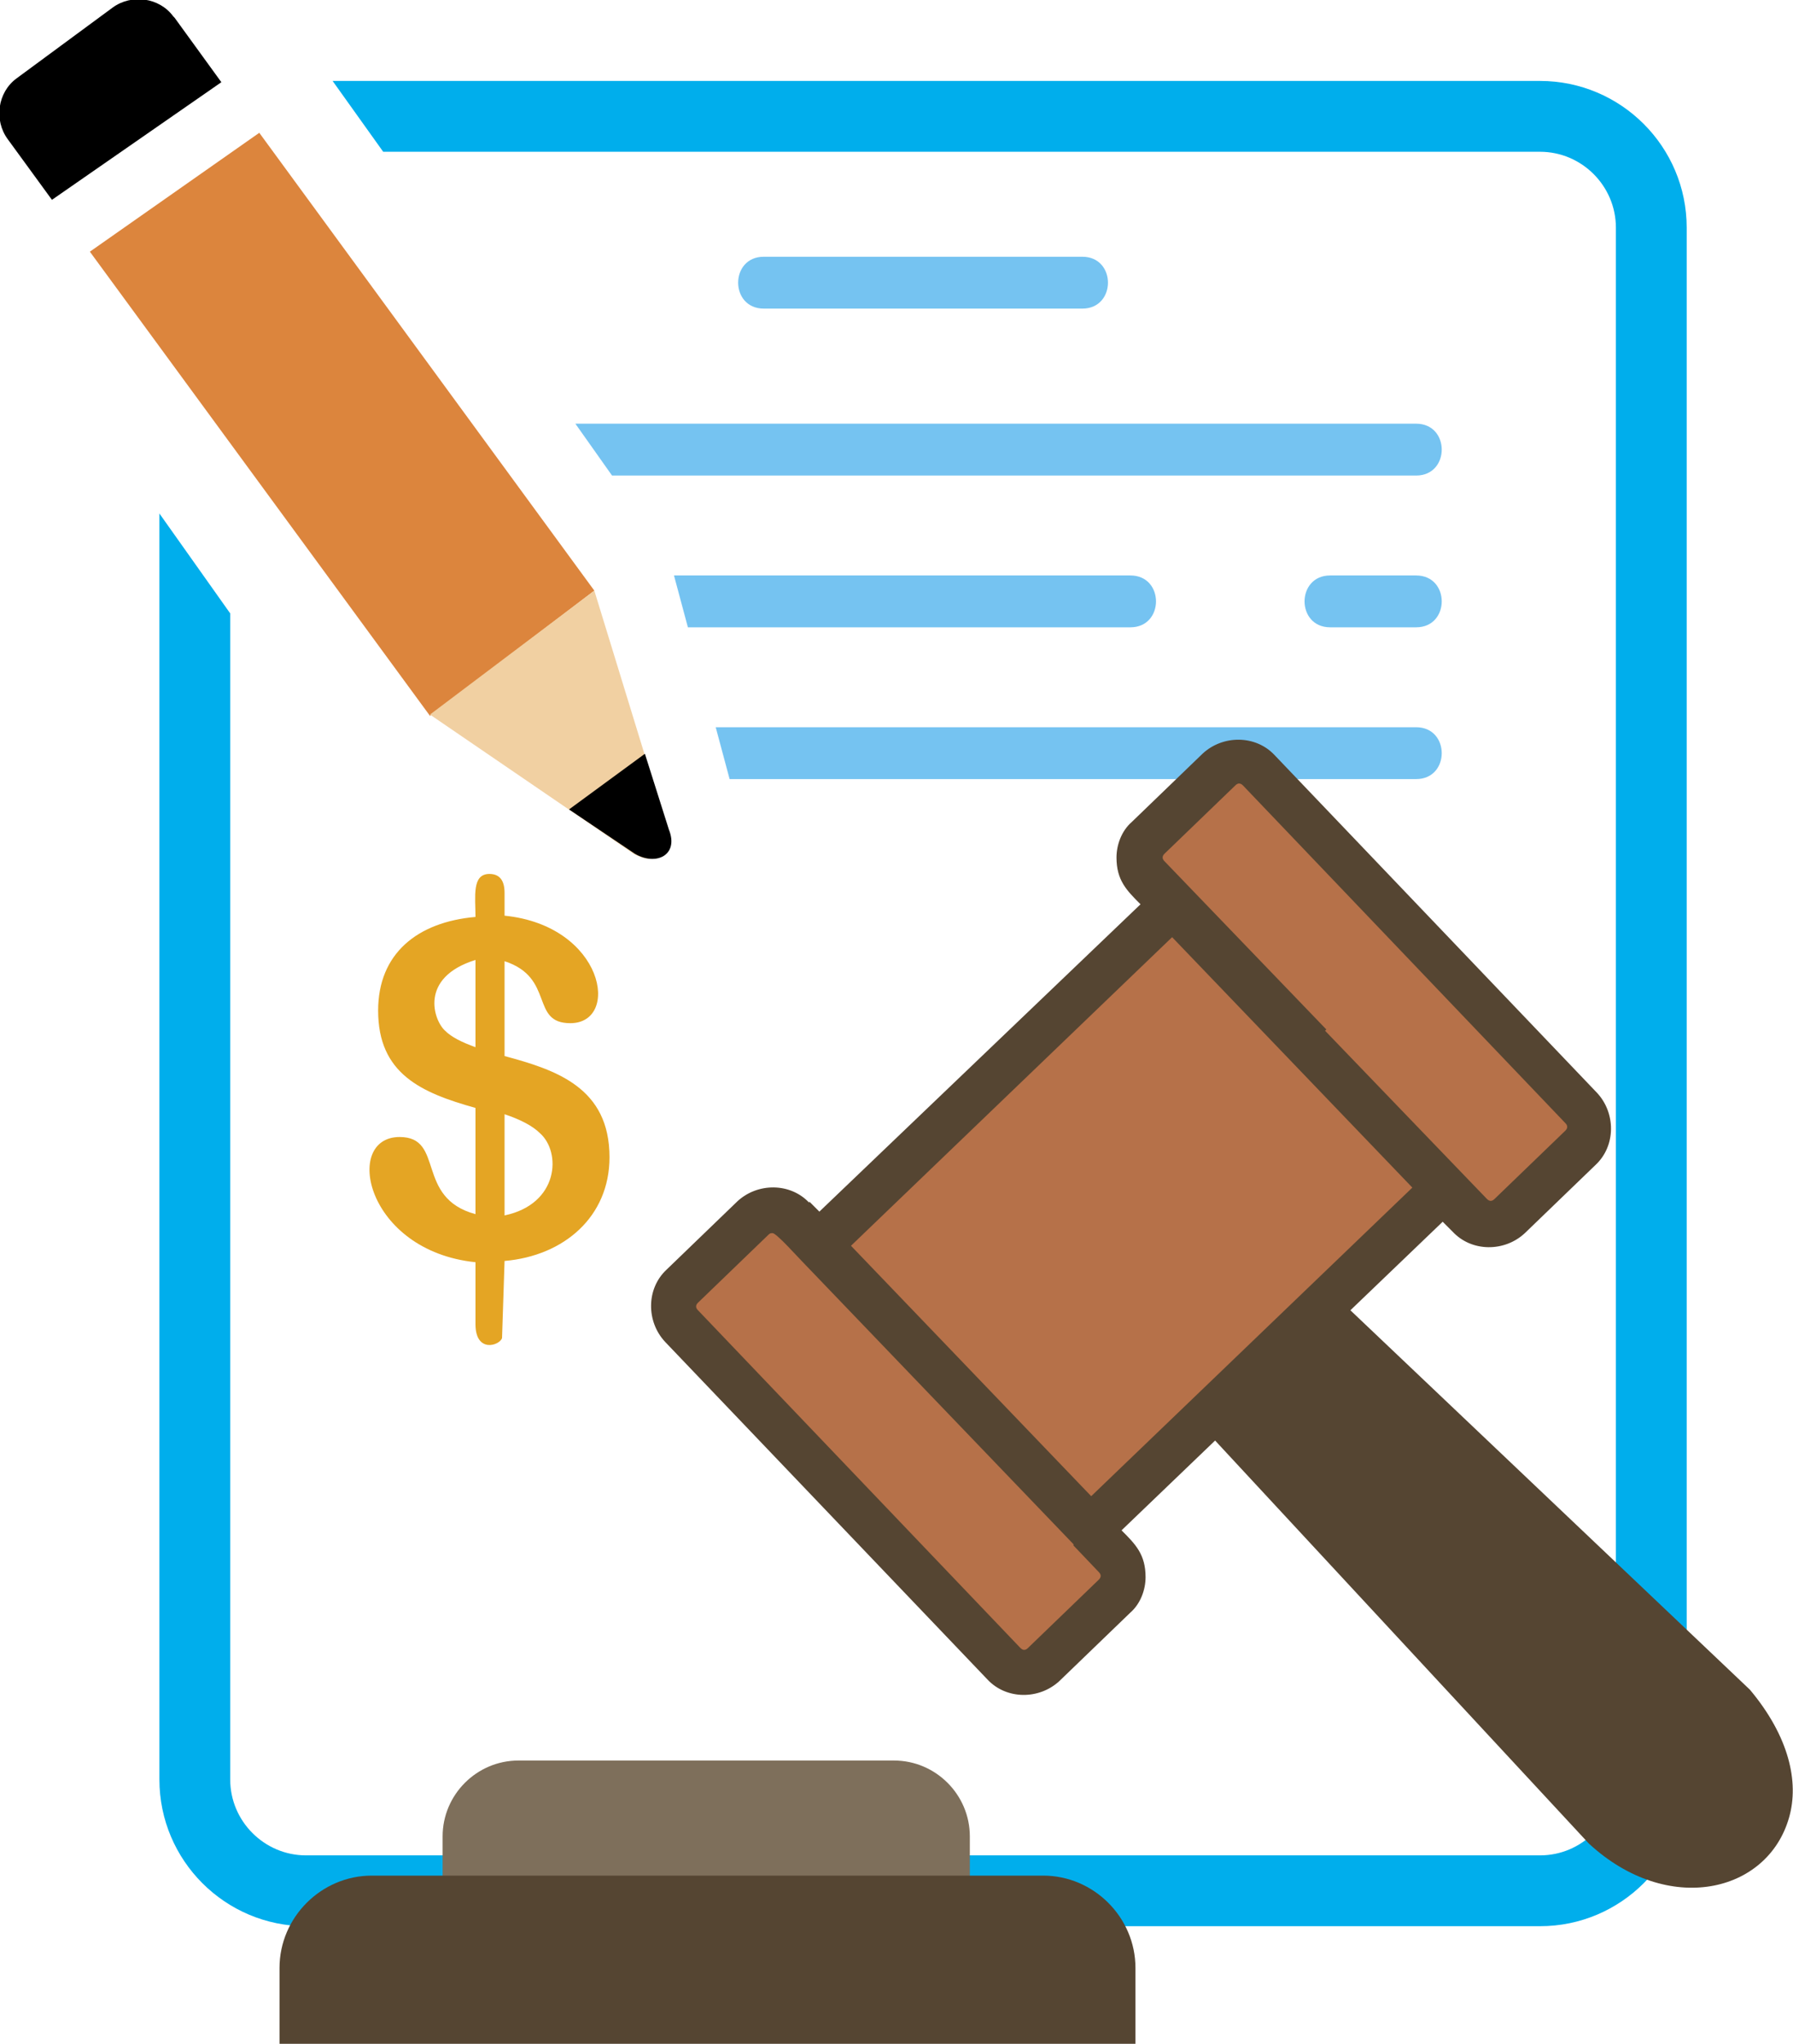
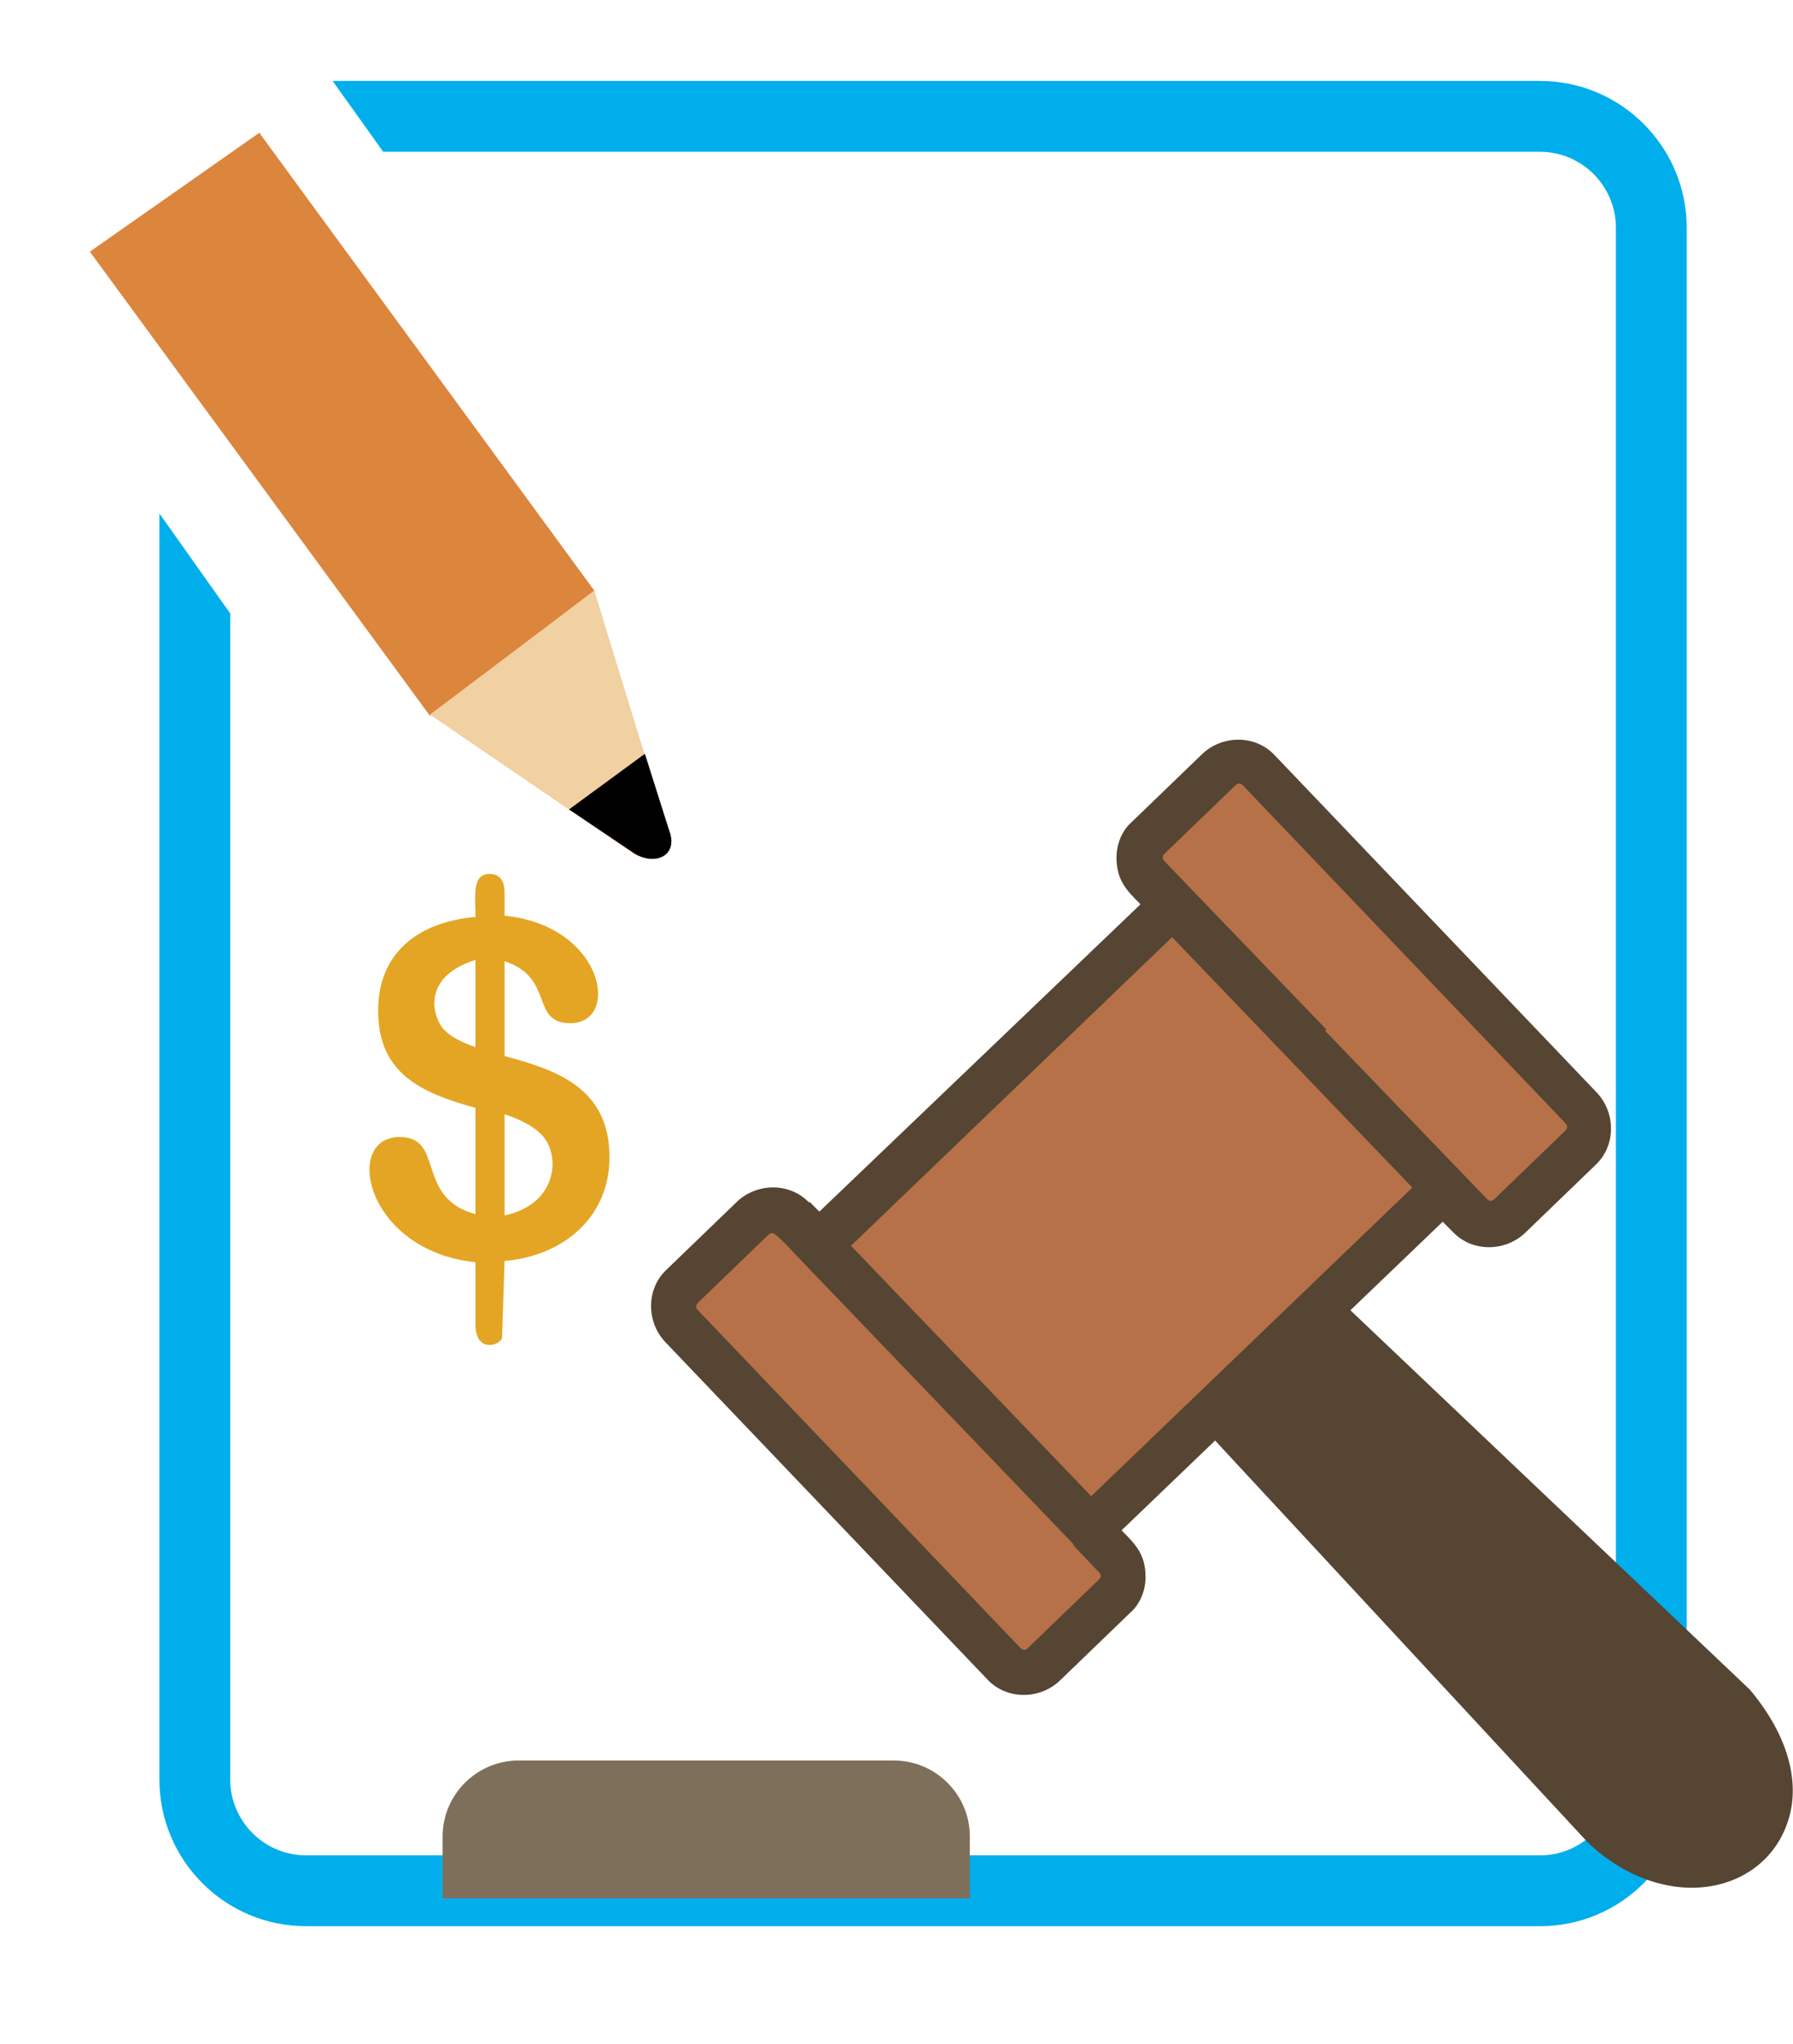
<svg xmlns="http://www.w3.org/2000/svg" xml:space="preserve" width="202.016mm" height="230.198mm" version="1.1" style="shape-rendering:geometricPrecision; text-rendering:geometricPrecision; image-rendering:optimizeQuality; fill-rule:evenodd; clip-rule:evenodd" viewBox="0 0 1418 1616">
  <defs>
    <style type="text/css">
   
    .fil10 {fill:black}
    .fil8 {fill:black}
    .fil9 {fill:#F1D0A2}
    .fil3 {fill:#7E6F5B}
    .fil7 {fill:#DC853D}
    .fil6 {fill:#554532}
    .fil1 {fill:#75C3F1}
    .fil5 {fill:#B67149;fill-rule:nonzero}
    .fil4 {fill:#554532;fill-rule:nonzero}
    .fil0 {fill:#00AEEC;fill-rule:nonzero}
    .fil2 {fill:#E4A524;fill-rule:nonzero}
   
  </style>
  </defs>
  <g id="Camada_x0020_1">
    <g id="_2498713355328">
      <path class="fil0" d="M182 486l0 921c0,33 27,60 60,60l976 0c33,0 60,-27 60,-60l0 -1227c0,-33 -27,-60 -60,-60l-915 0 -40 -56 955 0c64,0 116,52 116,116l0 1227c0,64 -52,116 -116,116l-976 0c-64,0 -116,-52 -116,-116l0 -1001 56 79z" />
-       <path class="fil1" d="M604 203l252 0c27,0 27,41 0,41l-252 0c-27,0 -27,-41 0,-41zm-71 252l361 0c27,0 27,41 0,41l-350 0 -11 -41zm33 120l554 0c27,0 27,41 0,41l-543 0 -11 -41zm486 -120l68 0c27,0 27,41 0,41l-68 0c-27,0 -27,-41 0,-41zm-597 -120l665 0c27,0 27,41 0,41l-636 0 -29 -41z" />
      <path class="fil2" d="M399 704l0 20c79,8 92,85 52,85 -32,0 -12,-36 -52,-49l0 75c41,11 83,25 83,80 0,47 -36,78 -83,82l-2 61c-2,6 -21,12 -21,-11l0 -49c-87,-9 -105,-99 -60,-99 36,0 12,48 60,61l0 -84c-43,-12 -77,-27 -77,-77 0,-45 31,-70 77,-74 0,-16 -3,-34 11,-34 8,0 12,5 12,15zm-23 124l0 -69c-45,14 -33,48 -24,56 5,5 13,9 24,13zm23 54l0 79c43,-9 45,-50 28,-65 -6,-6 -16,-11 -28,-15z" />
      <path class="fil3" d="M708 1392l-298 0c-33,0 -60,27 -60,60l0 49 417 0 0 -49c0,-33 -27,-60 -60,-60z" />
      <path class="fil4" d="M640 950l8 8 254 -243c-11,-11 -19,-19 -19,-37 0,-10 4,-21 12,-28l56 -54c16,-15 42,-15 57,1l255 267c15,16 15,42 -1,57l-56 54c-16,15 -42,15 -57,-1l-8 -8 -73 70 316 300c31,37 39,73 31,101 -17,60 -96,78 -158,21 0,0 -1,-1 -1,-1l-295 -318 -74 71c11,11 19,19 19,37 0,10 -4,21 -12,28l-56 54c-16,15 -42,15 -57,-1l-255 -267c-15,-16 -15,-42 1,-57l56 -54c16,-15 42,-15 57,1z" />
      <path class="fil5" d="M849 1221l-215 -224c-3,-3 -20,-22 -23,-22 -1,0 -2,0 -3,1l-56 54c-2,2 -2,4 0,6l255 267c2,2 4,2 6,0l56 -54c2,-2 2,-4 0,-6l-20 -21z" />
      <polygon class="fil5" points="673,985 863,1183 1117,939 927,741 " />
      <path class="fil5" d="M1048 815l128 133c2,2 4,2 6,0l56 -54c2,-2 2,-4 0,-6l-255 -267c-2,-2 -4,-2 -6,0l-56 54c-2,2 -2,4 0,6l128 133z" />
      <path class="fil4" d="M1042 1061l-54 52 295 318c33,33 87,34 98,-4 5,-17 -1,-41 -23,-67 -55,-52 -108,-103 -162,-154 -51,-48 -102,-97 -153,-145z" />
-       <path class="fil6" d="M824 1483l-530 0c-40,0 -73,33 -73,73l0 60 677 0 0 -60c0,-40 -33,-73 -73,-73z" />
      <polygon class="fil7" points="205,105 470,467 340,566 71,199 " />
-       <path class="fil8" d="M138 14l37 51 -134 93 -35 -48c-11,-15 -8,-37 7,-48l76 -56c15,-11 37,-8 48,7z" />
      <path class="fil9" d="M470 467l58 189c8,20 -10,29 -27,19l-161 -110 130 -98z" />
      <path class="fil10" d="M510 596l19 60c8,20 -10,29 -27,19l-52 -35 60 -44z" />
    </g>
  </g>
</svg>